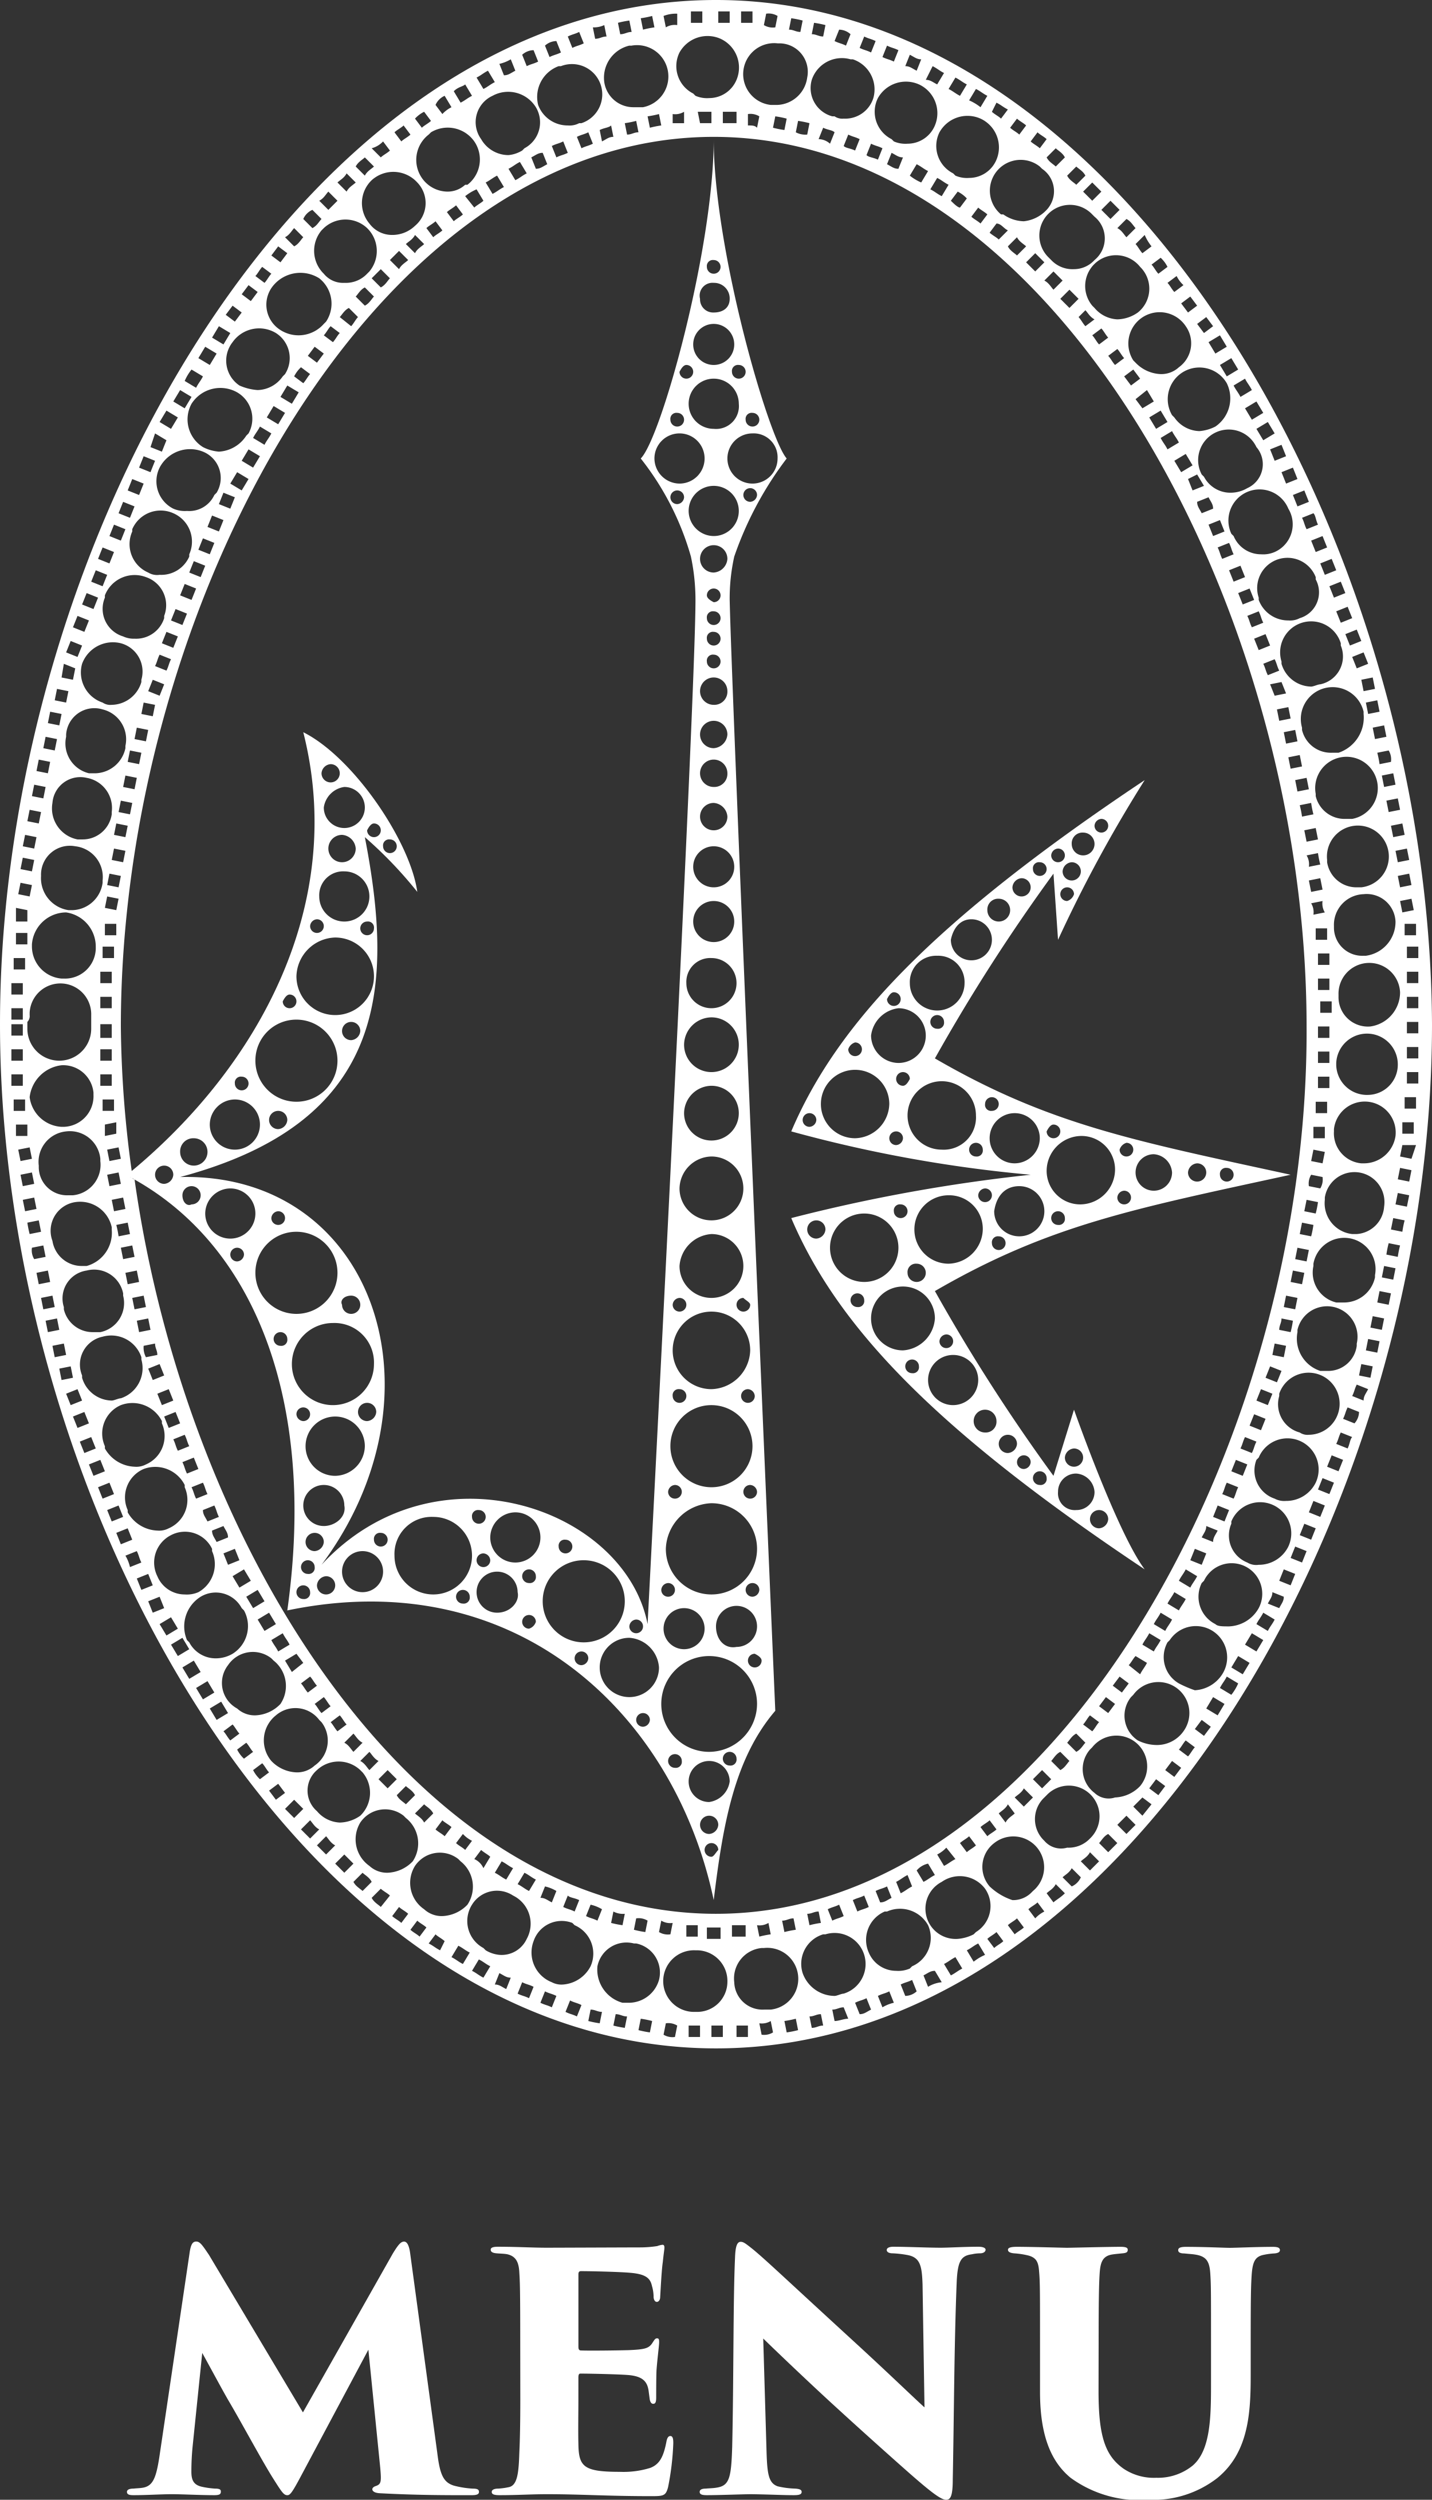
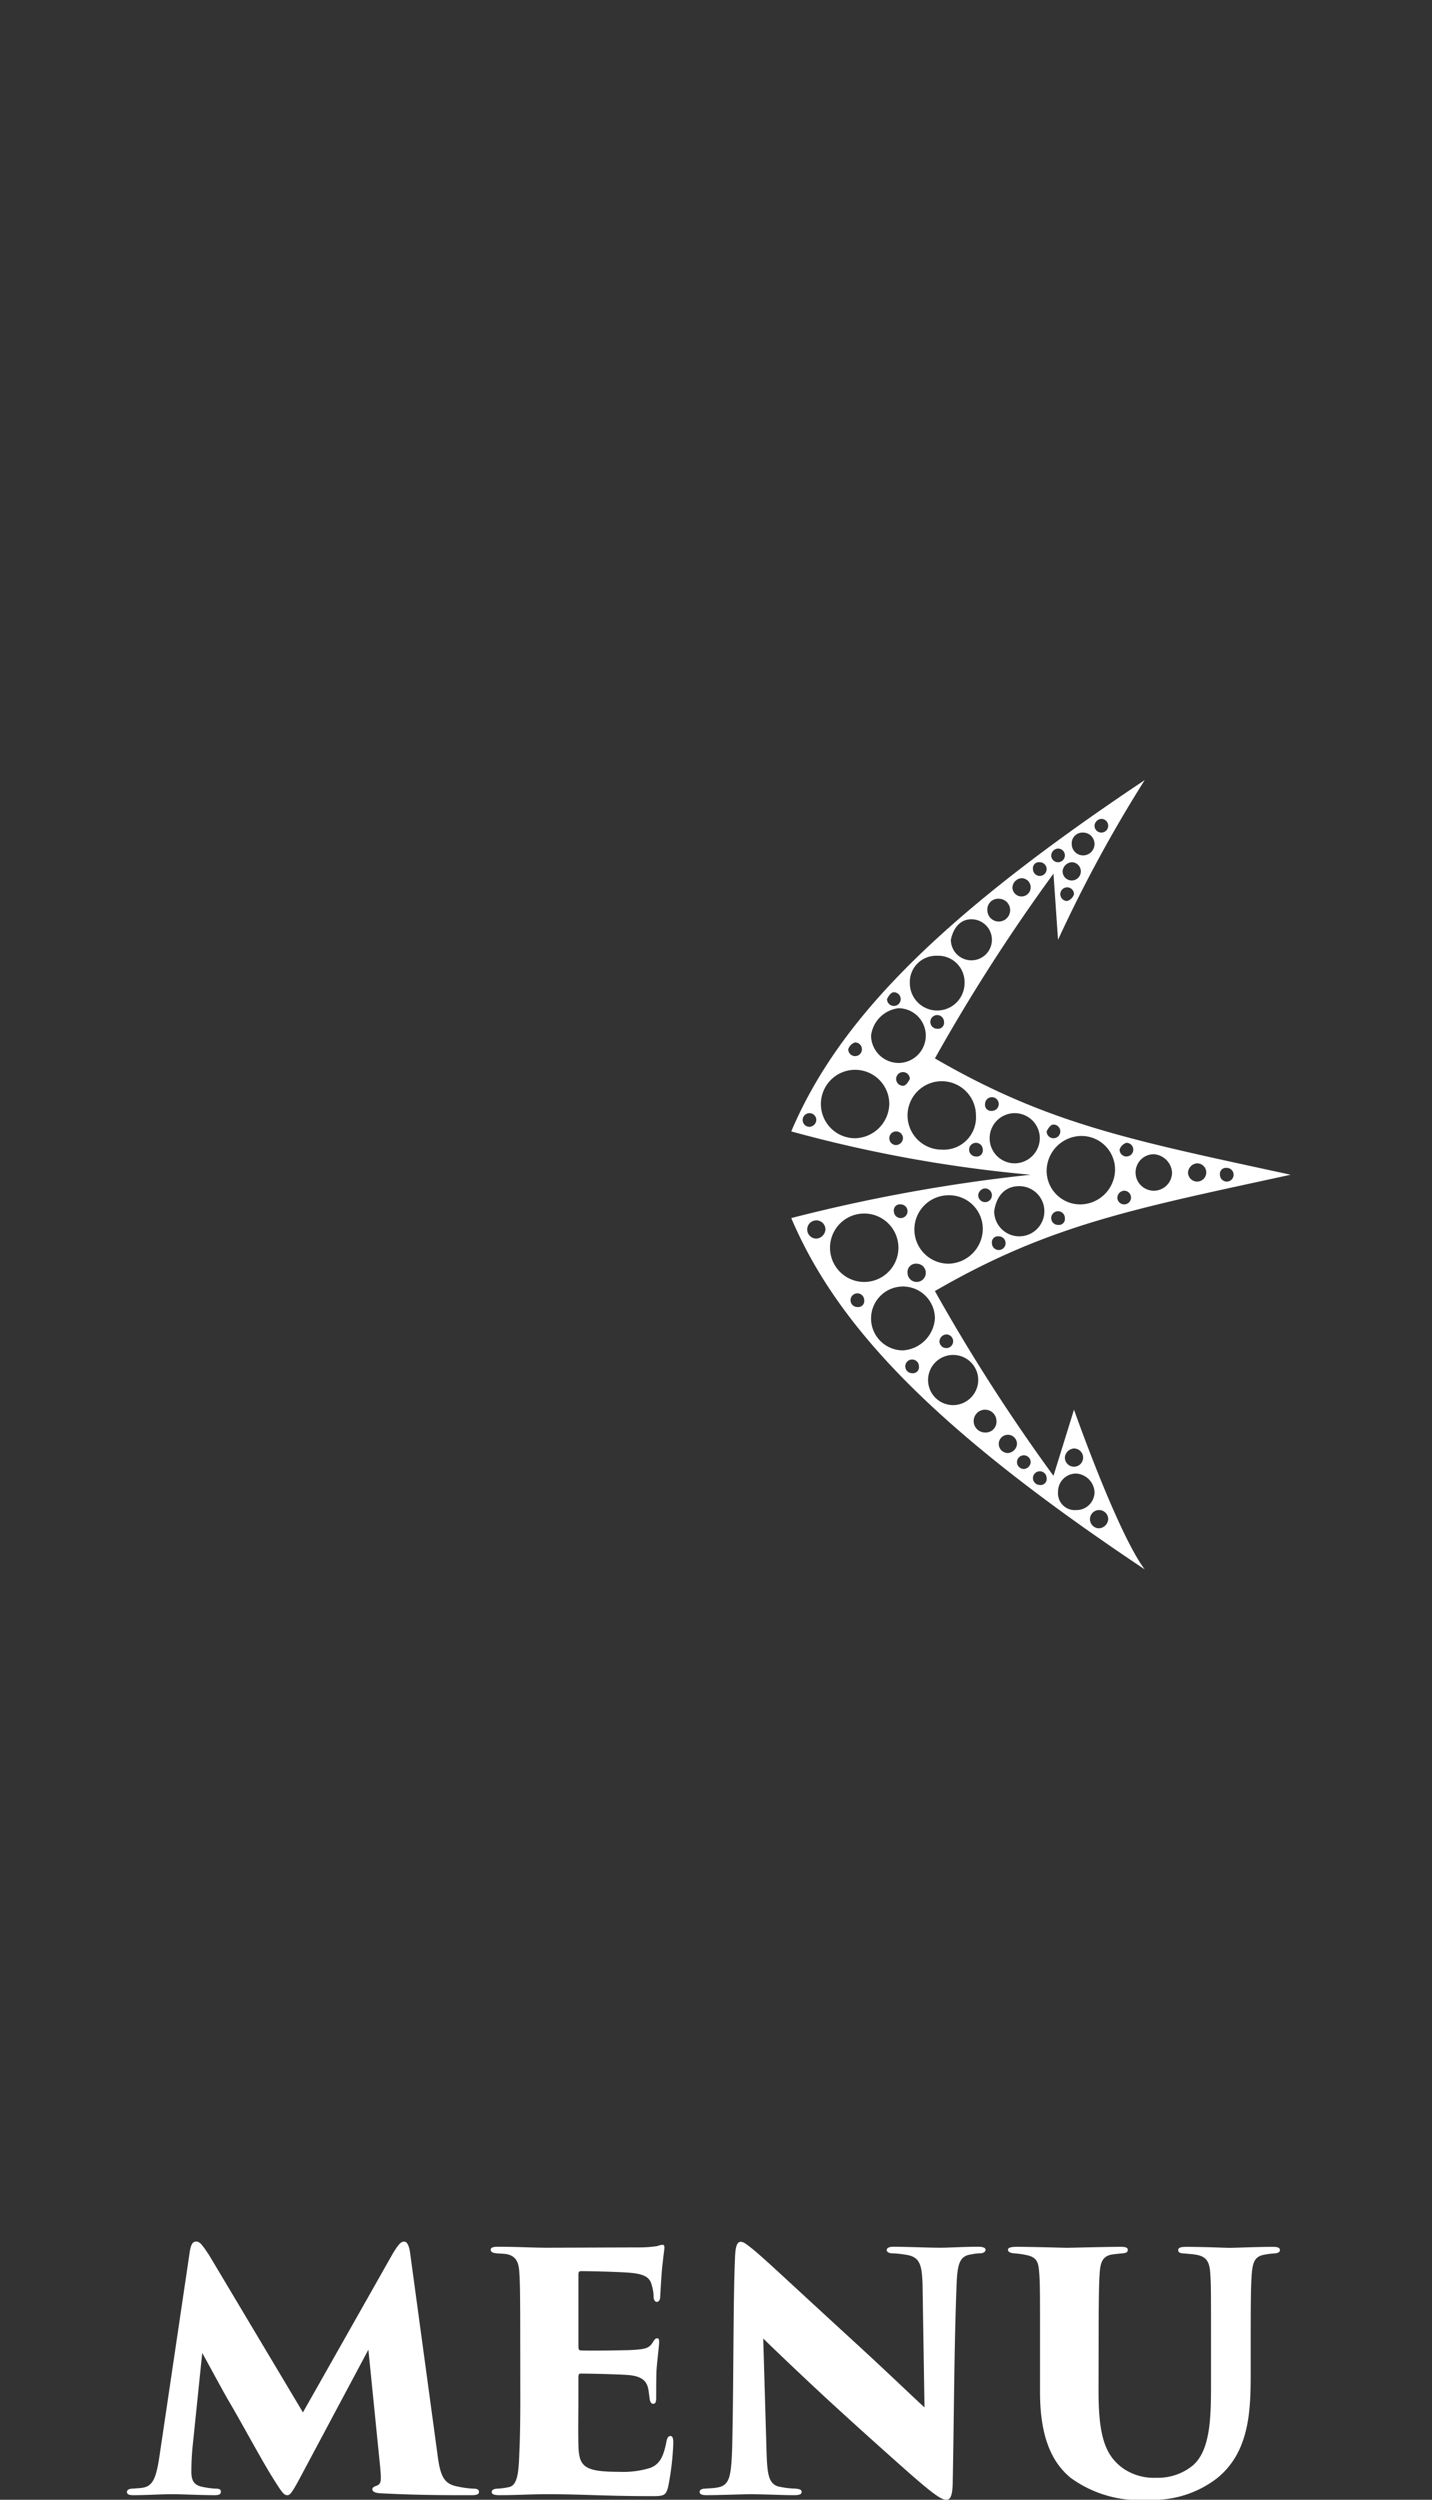
<svg xmlns="http://www.w3.org/2000/svg" id="MENU" width="62.8" height="109.589" viewBox="0 0 62.8 109.589">
  <rect x="0" y="0" width="62.8" height="109.589" fill="#333333" stroke="none" />
  <path id="パス_1766" data-name="パス 1766" d="M12.384-10.512c-.043-.36-.13-.562-.274-.562s-.259.144-.49.518L7.675-3.586l-4.118-6.9c-.3-.446-.4-.59-.562-.59s-.245.13-.3.562L1.382-1.656C1.238-.706,1.094-.374.677-.288.518-.259.36-.259.245-.245c-.2,0-.288.058-.288.144,0,.144.173.144.317.144C.806.043,1.483,0,1.93,0S3.154.043,3.787.043c.23,0,.288-.043.288-.158,0-.086-.043-.13-.259-.13a3.9,3.9,0,0,1-.533-.072c-.36-.072-.5-.245-.5-.662a11.043,11.043,0,0,1,.058-1.152l.418-4.061c.274.49.907,1.67,1.152,2.088.547.922,1.426,2.563,1.93,3.37.4.634.49.778.648.778.115,0,.2-.086.59-.821l2.966-5.558.518,5.155c.058.648.043.734-.187.821-.1.029-.158.086-.158.144s.058.158.331.173c1.642.086,2.808.086,4,.086.23,0,.346-.029.346-.144s-.086-.144-.274-.144a4.124,4.124,0,0,1-.821-.13c-.475-.144-.619-.5-.734-1.44Zm4.824,6.379c0,.893-.014,1.742-.043,2.318-.029.907-.086,1.454-.49,1.512a2.871,2.871,0,0,1-.432.058c-.216,0-.288.072-.288.144,0,.1.086.144.346.144C17.093.043,17.7,0,18.374,0c1.512,0,2.592.086,4.579.086.533,0,.634-.014.734-.389a11.8,11.8,0,0,0,.23-1.93c0-.173-.014-.317-.13-.317q-.13,0-.173.259c-.13.662-.3.979-.706,1.138a3.988,3.988,0,0,1-1.339.173c-1.6,0-1.8-.23-1.814-1.238-.014-.547,0-1.4,0-1.886V-5.1c0-.115.014-.187.086-.187.446,0,1.627.029,2.03.058.706.043.907.288.965.706.014.115.029.216.043.331s.058.23.158.23.13-.086.13-.274c0-.158,0-.864.014-1.2.043-.562.115-1.08.115-1.224,0-.086,0-.173-.086-.173s-.115.058-.2.187c-.158.259-.346.3-1.051.331-.518.014-1.685.029-2.088.014-.1,0-.115-.072-.115-.173V-9.634c0-.1.029-.144.115-.144.432,0,1.685.029,2.16.072.691.058.878.245.95.576a1.7,1.7,0,0,1,.072.5c.014.13.072.2.144.2s.144-.086.144-.2c.043-.749.072-1.253.115-1.541.043-.418.072-.562.072-.634s-.014-.13-.086-.13a1.054,1.054,0,0,0-.23.058,5.061,5.061,0,0,1-.778.058c-.23,0-3.758.014-4.061.014-.634,0-1.325-.043-2.146-.043-.23,0-.317.043-.317.13s.072.144.259.158c.144.014.346.014.475.043.36.086.49.331.518.749.029.461.043.749.043,3.1ZM26.5-2.074c-.043,1.339-.115,1.7-.677,1.786-.158.029-.346.029-.475.043-.2,0-.274.058-.274.144,0,.115.115.144.317.144C25.949.043,27.014,0,27.346,0,28.238.014,28.7.043,29.2.043c.23,0,.346-.029.346-.144,0-.086-.072-.13-.288-.144a3.775,3.775,0,0,1-.763-.1c-.4-.144-.461-.533-.49-1.57l-.144-4.91c1.051,1.022,2.491,2.376,3.3,3.11.864.792,2.131,1.93,3.11,2.794C35.208-.1,35.654.245,35.885.245c.187,0,.288-.158.288-.893.058-2.894.058-5.774.173-8.669.043-.893.187-1.138.662-1.2a1.733,1.733,0,0,1,.36-.043c.173,0,.245-.086.245-.158s-.1-.13-.317-.13c-.6,0-1.325.043-1.642.043-.576,0-1.512-.043-2.088-.043-.158,0-.288.043-.288.144,0,.072.072.144.259.144a4.742,4.742,0,0,1,.634.072c.576.1.648.475.677,1.282l.086,5.4c-.389-.346-1.382-1.31-2.851-2.664-3.3-3.024-4.046-3.744-4.651-4.248-.374-.3-.446-.346-.562-.346-.173,0-.23.259-.245.691C26.539-8.51,26.568-5.04,26.5-2.074Zm16.07-4.594c0-1.843.014-2.52.043-2.981s.1-.763.5-.85c.144-.029.346-.043.475-.058.187-.014.259-.043.259-.158,0-.086-.072-.13-.317-.13-.518,0-2.232.043-2.347.043s-1.584-.043-2.2-.043c-.274,0-.389.043-.389.13s.086.144.3.158a3.452,3.452,0,0,1,.619.1c.331.1.418.288.446.691C40-9.3,40-8.9,40-6.667v2.189c0,2.074.576,3.125,1.339,3.758A5.126,5.126,0,0,0,44.77.245a4.583,4.583,0,0,0,3-.95c1.4-1.138,1.469-2.909,1.469-4.55V-6.667c0-2.117.014-2.491.043-2.952.043-.59.158-.806.547-.878a2.918,2.918,0,0,1,.446-.058c.187-.014.245-.072.245-.144,0-.1-.086-.144-.3-.144-.706,0-1.642.043-1.9.043-.23,0-1.109-.043-1.93-.043-.259,0-.331.058-.331.144s.072.144.259.144c.288.029.374.029.533.058.475.086.59.331.619.878.029.461.029.835.029,2.952v1.728c0,1.483,0,3-.806,3.686A2.413,2.413,0,0,1,45.1-.72a2.385,2.385,0,0,1-1.44-.4c-.792-.562-1.094-1.4-1.094-3.384Z" transform="translate(5.61 109.344)" fill="#fff" />
-   <path id="パス_72" data-name="パス 72" d="M1129.4,139.3c-18,0-31.4,23.7-31.4,44.9s13.4,44.9,31.4,44.9,31.4-23.7,31.4-44.9C1160.7,163,1147.3,139.3,1129.4,139.3Zm30.8,44.2h-.5V183h.5Zm0-1.1h-.5v-.5h.5Zm0-1.1h-.5v-.5h.5Zm-.1-1h-.5v-.5h.5Zm-.1-1.1-.5.1-.1-.5.5-.1Zm-.1-1.1-.5.1-.1-.5.5-.1Zm-30.5,45.1c-13.1,0-23.2-15.9-25.5-32.2-.1,0-.1-.1-.2-.1l.1-.1a48.645,48.645,0,0,1-.5-6.5c0-18.4,11.1-39,26-39s26,20.6,26,39C1155.4,202.6,1144.2,223.2,1129.4,223.2Zm8.6-1.2c-.2.1-.3.2-.5.3l-.2-.5c.2-.1.3-.2.5-.3Zm-.9.5c-.2.1-.3.2-.5.2l-.2-.5c.2-.1.3-.1.5-.2Zm-1,.4c-.2.1-.3.1-.5.2l-.2-.5c.2-.1.3-.1.5-.2Zm-1.1.4c-.2.1-.3.1-.5.2l-.2-.5c.2-.1.3-.1.5-.2Zm-1,.3a4.332,4.332,0,0,0-.5.1l-.1-.5c.2,0,.3-.1.5-.1Zm-1.1.3a4.332,4.332,0,0,0-.5.1l-.1-.5c.2,0,.3-.1.5-.1Zm-1.1.2a4.332,4.332,0,0,0-.5.1l-.1-.5a.749.749,0,0,0,.5-.1Zm-2.2.2h-.6v-.5h.6Zm-1-.6v.5h-.5v-.5Zm-1.1-.1-.1.5a.749.749,0,0,1-.5-.1l.1-.5A.749.749,0,0,0,1127.5,223.6Zm-1.1-.1-.1.5a4.332,4.332,0,0,1-.5-.1l.1-.5A.749.749,0,0,1,1126.4,223.5Zm-1-.3-.1.5a4.332,4.332,0,0,1-.5-.1l.1-.5A.9.9,0,0,0,1125.4,223.2Zm-1-.2-.2.5c-.2-.1-.3-.1-.5-.2l.2-.5A1.69,1.69,0,0,1,1124.4,223Zm-1-.4-.2.5c-.2-.1-.3-.1-.5-.2l.2-.5C1123,222.5,1123.2,222.5,1123.4,222.6Zm-1-.4-.2.5c-.2-.1-.3-.2-.5-.2l.2-.5A1.691,1.691,0,0,1,1122.4,222.2Zm-1.9.2h0a1.375,1.375,0,0,1,.6,1.9,1.213,1.213,0,0,1-1.2.7,1.421,1.421,0,0,1-.6-.2l-.1-.1a1.342,1.342,0,0,1-.5-1.9A1.283,1.283,0,0,1,1120.5,222.4Zm-1.7-1.6.3-.4c.1.1.3.2.4.3l-.3.5A.781.781,0,0,0,1118.8,220.8Zm.9.6.3-.5c.2.1.3.2.5.3l-.3.5C1120,221.6,1119.9,221.5,1119.7,221.4Zm1.5.8c-.2-.1-.3-.2-.5-.3l.3-.5c.2.1.3.2.5.3Zm-2.5-2.2-.3.4c-.1-.1-.3-.2-.4-.3l.3-.4A1.383,1.383,0,0,0,1118.7,220Zm-.9-.6-.3.4c-.1-.1-.3-.2-.4-.3l.3-.4C1117.5,219.2,1117.7,219.3,1117.8,219.4Zm-18.5-35.6v-.1a1.351,1.351,0,0,1,2.7.1v.6a1.4,1.4,0,0,1-2.8,0v-.3A.367.367,0,0,0,1099.3,183.8Zm16.9-34.6h0a1.433,1.433,0,0,1-1,.4,1.231,1.231,0,0,1-1-.5,1.39,1.39,0,0,1,.1-1.9,1.418,1.418,0,0,1,2,.1A1.3,1.3,0,0,1,1116.2,149.2Zm.4.8c-.1.1-.3.2-.4.4l-.4-.4c.1-.1.3-.2.4-.4Zm-2.4,66.9c-.1-.1-.2-.3-.4-.4l.4-.4c.1.1.2.3.4.4Zm.8,0,.4.4-.4.4-.4-.4Zm-1.5-.8c-.1-.1-.2-.3-.4-.4l.4-.4c.1.1.2.3.4.4Zm-.7-.9c-.1-.1-.2-.3-.3-.4l.4-.3c.1.1.2.3.3.4Zm-.7-.8c-.1-.1-.2-.3-.3-.4l.4-.3c.1.1.2.3.3.4Zm-.6-.9c-.1-.1-.2-.3-.3-.4l.4-.3c.1.1.2.3.3.4Zm-.7-.9-.3-.5.5-.3.3.4Zm-.6-.9c-.1-.2-.2-.3-.3-.5l.5-.3c.1.2.2.3.3.5Zm-.6-.9-.3-.5.5-.3.3.5Zm-.5-1-.3-.5.5-.3.3.5Zm-.6-.9-.3-.5.5-.3.3.5Zm-.5-1-.2-.5.5-.2.2.5Zm-.5-1c-.1-.2-.2-.3-.2-.5l.5-.2c.1.2.2.3.2.5Zm-.4-.9c-.1-.2-.2-.3-.2-.5l.5-.2c.1.2.1.3.2.5Zm-.5-1c-.1-.2-.1-.3-.2-.5l.5-.2c.1.2.1.3.2.5Zm-.4-1.1c-.1-.2-.1-.3-.2-.5l.5-.2.2.5Zm-.4-1c-.1-.2-.1-.3-.2-.5l.5-.2c.1.2.1.3.2.5Zm-.4-1-.2-.5.5-.2.2.5Zm-.3-1-.2-.5.5-.2.2.5Zm-.4-1.1-.2-.5.5-.2.2.5Zm-.3-1a.9.9,0,0,1-.1-.5l.5-.1c0,.2.1.3.1.5Zm-.3-1.1-.1-.5.5-.1.1.5Zm-.2-1-.1-.5.5-.1.1.5Zm-.3-1.1-.1-.5.5-.1.1.5Zm-.2-1.1-.1-.5.5-.1.1.5Zm-.2-1a4.332,4.332,0,0,0-.1-.5l.5-.1.1.5Zm-.2-1.1-.1-.5.5-.1.1.5Zm-.2-1.1-.1-.5.5-.1.1.5Zm.4-12.6-.1.5-.5-.1.1-.5Zm-.5-.6.1-.5.5.1-.1.5Zm.4,1.7v.5h-.5v-.5Zm-.1,1v.5h-.5v-.5Zm-.1,1.1v.5h-.5v-.5Zm0,1.1v.5h-.5V183Zm0,1.1v.7h-.5v-.6h.5Zm0,1.2v.5h-.5v-.5Zm0,1.1v.5h-.5v-.5Zm.1,1.1v.5h-.5v-.5Zm.1,1v.5l-.5.1v-.5Zm.1,1.1.1.5-.5.1-.1-.5Zm-.3-12.6.1-.5.5.1-.1.5Zm.1-1.1.1-.5.5.1-.1.5Zm.2-1,.1-.5.5.1-.1.5Zm.2-1.1.1-.5.5.1-.1.5Zm.2-1.1.1-.5.5.1-.1.5Zm.3-1,.1-.5.5.1-.1.5Zm.3-1.1.1-.5.5.1-.1.5Zm.3-1,.2-.5.5.2-.2.5Zm.3-1.1c.1-.2.1-.3.2-.5l.5.2c-.1.2-.1.3-.2.5Zm.3-1,.2-.5.5.2-.2.5Zm.4-1,.2-.5.5.2-.2.5Zm.4-1.1.2-.5.5.2-.2.5Zm.4-1,.2-.5.5.2-.2.5Zm.4-1,.2-.5.5.2-.2.5Zm.4-1,.2-.5.5.2-.2.5Zm.5-1,.2-.5.5.2-.2.5Zm.5-.9.3-.5.5.3-.3.5Zm.5-1,.3-.5.5.3-.3.5Zm.5-1c.1-.2.2-.3.3-.5l.5.3c-.1.2-.2.3-.3.5Zm.6-.9.3-.5.5.3-.3.5Zm.6-.9.3-.5.5.3-.3.5Zm.6-.9a1.378,1.378,0,0,1,.3-.4l.4.3c-.1.1-.2.3-.3.4Zm.6-.9.3-.4.4.3-.3.4Zm.7-.9c.1-.1.2-.3.3-.4l.4.3c-.1.1-.2.3-.3.4Zm.7-.8c.1-.1.2-.3.4-.4l.4.4c-.1.1-.2.3-.3.4Zm.7-.9c.1-.1.2-.3.4-.4l.4.4c-.1.1-.2.3-.4.4Zm.7-.8.4-.4.4.4c-.1.1-.2.3-.4.4Zm.8-.8.4-.4.4.4c-.1.1-.3.2-.4.4Zm-1-1.4a1.4,1.4,0,0,1,.1,1.9l-.1.1a1.284,1.284,0,0,1-1,.4,1.086,1.086,0,0,1-.9-.4,1.4,1.4,0,0,1-.1-1.9l.1-.1A1.389,1.389,0,0,1,1114.1,149.3Zm-2.1,2.2a1.417,1.417,0,0,1,.3,1.9l-.1.1a1.477,1.477,0,0,1-2,.2,1.309,1.309,0,0,1-.2-1.9A1.546,1.546,0,0,1,1112,151.5Zm-1.9,2.4a1.3,1.3,0,0,1,.4,1.8l-.1.1a1.382,1.382,0,0,1-1.1.6,2.354,2.354,0,0,1-.8-.2,1.313,1.313,0,0,1-.3-1.9A1.424,1.424,0,0,1,1110.1,153.9Zm-1.7,2.6a1.334,1.334,0,0,1,.5,1.8l-.1.1a1.525,1.525,0,0,1-1.2.7,1.854,1.854,0,0,1-.7-.2,1.429,1.429,0,0,1-.5-1.9A1.5,1.5,0,0,1,1108.4,156.5Zm-1.5,2.6a1.245,1.245,0,0,1,.6,1.8l-.1.1a1.213,1.213,0,0,1-1.2.7,1.268,1.268,0,0,1-.6-.1,1.345,1.345,0,0,1-.6-1.8A1.506,1.506,0,0,1,1106.9,159.1Zm-1.3,2.7a1.356,1.356,0,0,1,.7,1.8v.1a1.34,1.34,0,0,1-1.3.8.749.749,0,0,1-.5-.1,1.356,1.356,0,0,1-.7-1.8v-.1A1.356,1.356,0,0,1,1105.6,161.8Zm-1.2,2.8a1.3,1.3,0,0,1,.8,1.7v.1a1.291,1.291,0,0,1-1.3.9,1.087,1.087,0,0,1-.5-.1,1.262,1.262,0,0,1-.8-1.7v-.1A1.4,1.4,0,0,1,1104.4,164.6Zm-1.1,2.9a1.284,1.284,0,0,1,.9,1.6v.1a1.381,1.381,0,0,1-1.3,1,.6.6,0,0,1-.4-.1,1.391,1.391,0,0,1-.9-1.7A1.439,1.439,0,0,1,1103.3,167.5Zm-.8,2.9a1.347,1.347,0,0,1,1,1.6v.1a1.384,1.384,0,0,1-1.3,1.1h-.3a1.347,1.347,0,0,1-1-1.6v-.1A1.241,1.241,0,0,1,1102.5,170.4Zm-.7,3a1.341,1.341,0,0,1,1.1,1.5v.1a1.287,1.287,0,0,1-1.3,1.1h-.2a1.386,1.386,0,0,1-1.1-1.6A1.226,1.226,0,0,1,1101.8,173.4Zm-.5,3a1.357,1.357,0,0,1,1.2,1.5v.1a1.38,1.38,0,0,1-1.3,1.2h-.2a1.418,1.418,0,0,1-1.2-1.5A1.266,1.266,0,0,1,1101.3,176.4Zm-.4,2.9a1.515,1.515,0,0,1,1.3,1.5v.1a1.347,1.347,0,0,1-1.4,1.3h-.1a1.415,1.415,0,0,1-1.3-1.4v-.1A1.511,1.511,0,0,1,1100.9,179.3Zm-.2,6.7a1.333,1.333,0,0,1,1.4,1.2v.1a1.344,1.344,0,0,1-1.3,1.4h-.1a1.493,1.493,0,0,1-1.4-1.3A1.593,1.593,0,0,1,1100.7,186Zm.2,2.9a1.342,1.342,0,0,1,1.5,1.2v.1a1.342,1.342,0,0,1-1.2,1.5h-.2a1.24,1.24,0,0,1-1.3-1.2v-.1A1.342,1.342,0,0,1,1100.9,188.9Zm.4,3.1a1.417,1.417,0,0,1,1.6,1.1v.1a1.51,1.51,0,0,1-1.1,1.6h-.2a1.3,1.3,0,0,1-1.3-1.1A1.27,1.27,0,0,1,1101.3,192Zm.5,3a1.3,1.3,0,0,1,1.6,1v.1a1.3,1.3,0,0,1-1,1.6h-.3a1.3,1.3,0,0,1-1.3-1v-.1A1.236,1.236,0,0,1,1101.8,195Zm.7,2.9a1.391,1.391,0,0,1,1.7.9v.1a1.391,1.391,0,0,1-.9,1.7c-.1,0-.3.1-.4.1a1.381,1.381,0,0,1-1.3-1v-.1A1.248,1.248,0,0,1,1102.5,197.9Zm.8,3a1.448,1.448,0,0,1,1.8.7v.1a1.356,1.356,0,0,1-.7,1.8.9.9,0,0,1-.5.1,1.561,1.561,0,0,1-1.3-.8v-.1A1.356,1.356,0,0,1,1103.3,200.9Zm1,2.8a1.448,1.448,0,0,1,1.8.7v.1a1.356,1.356,0,0,1-.7,1.8.9.9,0,0,1-.5.1,1.561,1.561,0,0,1-1.3-.8v-.1A1.356,1.356,0,0,1,1104.3,203.7Zm1.2,2.9a1.317,1.317,0,0,1,1.8.6v.1a1.407,1.407,0,0,1-.6,1.8,1.268,1.268,0,0,1-.6.1,1.3,1.3,0,0,1-1.2-.8A1.345,1.345,0,0,1,1105.5,206.6Zm1.3,2.7a1.286,1.286,0,0,1,1.8.5l.1.1a1.429,1.429,0,0,1-.5,1.9,1.445,1.445,0,0,1-.7.2,1.306,1.306,0,0,1-1.2-.7l-.1-.1A1.534,1.534,0,0,1,1106.8,209.3Zm1.2,3a1.313,1.313,0,0,1,1.9-.3l.1.1a1.417,1.417,0,0,1,.3,1.9,1.606,1.606,0,0,1-1.1.5,1.136,1.136,0,0,1-.8-.3A1.273,1.273,0,0,1,1108,212.3Zm2.1,2.2a1.309,1.309,0,0,1,1.9.2l.1.1a1.325,1.325,0,0,1-.3,1.9,1.135,1.135,0,0,1-.8.3,1.606,1.606,0,0,1-1.1-.5A1.4,1.4,0,0,1,1110.1,214.5Zm1.8,2.4a1.389,1.389,0,0,1,1.9,0l.1.1a1.39,1.39,0,0,1-.1,1.9,1.613,1.613,0,0,1-.9.3,1.389,1.389,0,0,1-1-.5A1.187,1.187,0,0,1,1111.9,216.9Zm1.9,2.3a1.313,1.313,0,0,1,1.9-.3l.1.1a1.417,1.417,0,0,1,.3,1.9,1.606,1.606,0,0,1-1.1.5,1.136,1.136,0,0,1-.8-.3A1.423,1.423,0,0,1,1113.8,219.2Zm1.6-1.2.4-.4c.1.1.3.2.4.4l-.4.4C1115.7,218.3,1115.5,218.2,1115.4,218Zm.8.8.4-.4c.1.1.3.2.4.4l-.4.4C1116.5,219,1116.3,218.9,1116.2,218.8Zm.5-69.5c.1-.1.3-.2.4-.3l.3.4c-.1.1-.3.2-.4.3Zm.9-.7c.1-.1.3-.2.4-.3l.3.4c-.1.1-.3.2-.4.3Zm.8-.7a2.186,2.186,0,0,1,.5-.3l.3.5c-.1.1-.3.2-.4.3Zm.9-.6c.2-.1.3-.2.5-.3l.3.5c-.2.1-.3.2-.5.3Zm1-.6c.2-.1.3-.2.5-.3l.3.5c-.2.1-.3.2-.5.3Zm1-.5c.2-.1.3-.2.5-.2l.2.5c-.2.1-.3.2-.5.2Zm.9-.5c.2-.1.3-.1.5-.2l.2.5c-.2.1-.3.1-.5.2Zm1.1-.4c.2-.1.3-.1.5-.2l.2.5c-.2.1-.3.1-.5.2Zm1-.3c.2-.1.4-.1.5-.2l.1.5c-.2,0-.3.1-.5.2Zm1.1-.3a4.332,4.332,0,0,0,.5-.1l.1.5c-.2,0-.3.1-.5.1Zm1-.3a4.332,4.332,0,0,0,.5-.1l.1.5a4.332,4.332,0,0,0-.5.1Zm1.1-.1a.749.749,0,0,0,.5-.1v.5h-.5Zm1.1-.1h.6v.5h-.5Zm1.1.5v-.5h.6v.5Zm1.1.1v-.5a.749.749,0,0,1,.5.1l-.1.5C1131.1,144.8,1131,144.8,1130.8,144.8Zm1.1.1.1-.5a4.332,4.332,0,0,1,.5.1l-.1.5A4.326,4.326,0,0,1,1131.9,144.9Zm1,.2.1-.5a4.332,4.332,0,0,1,.5.1l-.1.5A.9.9,0,0,1,1132.9,145.1Zm1,.3.2-.5c.2.1.4.1.5.2l-.2.5A.764.764,0,0,0,1133.9,145.4Zm1.1.3.2-.5c.2.1.3.1.5.2l-.2.5C1135.3,145.8,1135.1,145.8,1135,145.7Zm1,.4.2-.5c.2.1.3.1.5.2l-.2.5C1136.3,146.2,1136.1,146.2,1136,146.1Zm.9.4.2-.5c.2.1.3.2.5.2l-.2.5C1137.2,146.7,1137.1,146.6,1136.9,146.5Zm1,.5.3-.5c.2.1.3.2.5.3l-.3.5A2.184,2.184,0,0,1,1137.9,147Zm.9.6.3-.5c.2.1.3.2.5.3l-.3.5C1139.1,147.8,1139,147.7,1138.8,147.6Zm.9.5.3-.4a1.381,1.381,0,0,1,.4.3l-.3.4C1140,148.4,1139.8,148.2,1139.7,148.1Zm.9.7.3-.4c.1.1.3.2.4.3l-.3.4C1140.9,149,1140.7,148.9,1140.6,148.8Zm17.1,29.4h-.2a1.3,1.3,0,0,1-1.3-1.1V177a1.358,1.358,0,1,1,1.5,1.2Zm1.5,1.5a1.5,1.5,0,0,1-1.3,1.5h-.1a1.24,1.24,0,0,1-1.3-1.2v-.1a1.344,1.344,0,0,1,1.3-1.4A1.265,1.265,0,0,1,1159.2,179.7Zm-15.1,36.8c.1-.1.2-.3.4-.4l.4.4c-.1.1-.2.3-.4.4Zm0,.8-.4.4-.4-.4.4-.4Zm.7-1.6c.1-.1.2-.3.4-.4l.4.4c-.1.1-.2.3-.4.4Zm.7-.8c.1-.1.2-.3.3-.4l.4.3c-.1.1-.2.3-.3.4Zm.7-.8.3-.4.4.3-.3.4Zm.6-.9.3-.4.4.3-.3.4Zm.7-.9c.1-.1.2-.3.3-.4l.5.3c-.1.2-.2.3-.3.5Zm.6-.9c.1-.2.2-.3.3-.5l.5.3c-.1.2-.2.3-.3.5Zm.5-.9c.1-.2.2-.3.3-.5l.5.3c-.1.2-.2.3-.3.5Zm.6-.9c.1-.2.2-.3.3-.5l.5.3c-.1.2-.2.3-.3.5Zm.5-1c.1-.2.2-.3.3-.5l.5.3c-.1.2-.2.3-.3.5Zm.5-.9.2-.5.5.2-.2.5Zm.5-1c.1-.2.2-.3.2-.5l.5.2c-.1.2-.2.3-.2.5Zm.5-.9.2-.5.5.2-.2.5Zm.4-1c.1-.2.1-.3.2-.5l.5.2c-.1.2-.1.3-.2.5Zm.4-1,.2-.5.5.2-.2.5Zm.4-1c.1-.2.1-.3.2-.5l.5.2c-.1.2-.1.3-.2.5Zm.4-1,.2-.5.5.2-.2.5Zm.3-1.1.2-.5.5.2-.2.5Zm.4-1,.2-.5.5.2-.2.5Zm.3-1,.1-.5.5.1-.1.5Zm.3-1.1c0-.2.1-.3.1-.5l.5.1a4.332,4.332,0,0,1-.1.5Zm.2-1,.1-.5.5.1-.1.5Zm.3-1.1.1-.5.5.1-.1.5Zm.2-1,.1-.5.5.1-.1.5Zm.2-1.1.1-.5.5.1a4.332,4.332,0,0,1-.1.5Zm.2-1,.1-.5.5.1a4.332,4.332,0,0,1-.1.5Zm.2-1.1a.75.75,0,0,1,.1-.5l.5.1a.75.75,0,0,1-.1.5Zm-11.2-40.1.4.4-.4.4c-.1-.1-.2-.3-.4-.4Zm-.8,0-.4-.4.4-.4.4.4Zm1.5.8.4.4-.4.4-.4-.4Zm.7.9c.1.1.2.3.4.4l-.4.3c-.1-.1-.2-.3-.3-.4Zm.7.8c.1.1.2.3.3.4l-.4.3c-.1-.1-.2-.3-.3-.4Zm.7.9c.1.1.2.3.3.4l-.4.3c-.1-.1-.2-.3-.3-.4Zm.7.9.3.4-.4.3-.3-.4Zm.6.9.3.5-.5.3-.3-.4Zm.6.9.3.5-.5.3-.3-.5Zm.5.9c.1.2.2.3.3.5l-.5.3c-.1-.2-.2-.3-.3-.5Zm.6,1,.3.5-.5.3-.3-.5Zm.5.9.3.5-.5.2-.2-.5Zm.5,1c.1.2.2.3.2.5l-.5.2c-.1-.2-.2-.3-.2-.5Zm.5,1,.2.5-.5.2-.2-.5Zm.4,1c.1.2.1.3.2.5l-.5.2c-.1-.2-.1-.3-.2-.5Zm.5,1,.2.5-.5.2-.2-.5Zm.4,1,.2.5-.5.2-.2-.5Zm.4,1c.1.2.1.3.2.5l-.5.2c-.1-.2-.1-.3-.2-.5Zm.3,1,.2.5-.5.2-.2-.5Zm.4,1.1c.1.2.1.3.2.5l-.5.2c-.1-.2-.1-.3-.2-.5Zm.3,1,.2.5-.5.1-.2-.5Zm.3,1.1.1.5-.5.1-.1-.5Zm.3,1,.1.5-.5.1-.1-.5Zm.2,1.1.1.5-.5.1-.1-.5Zm.3,1,.1.5-.5.1-.1-.5Zm.2,1.1a4.332,4.332,0,0,0,.1.5l-.5.1a4.332,4.332,0,0,0-.1-.5Zm.2,1.1.1.5-.5.1-.1-.5Zm.1,1.1a4.332,4.332,0,0,0,.1.5l-.5.1a.75.75,0,0,0-.1-.5Zm0,6v-.5h.5v.5Zm.6.5v.5h-.5v-.5Zm-.6-1.6v-.5h.5v.5Zm-.1-1.1V180h.5v.5Zm-.1-1.1a.75.75,0,0,0-.1-.5l.5-.1a.75.75,0,0,0,.1.5Zm-.1-1-.1-.5.5-.1.1.5Zm0,11.8.1-.5.5.1-.1.5Zm.1-1v-.5h.5v.5Zm.1-1.1v-.5h.5v.5Zm.1-1.1v-.5h.5v.5Zm0-1.1v-.5h.5v.5Zm0-1.1v-.5h.5v.5Zm1.5-9.6h-.3a1.3,1.3,0,0,1-1.3-1v-.1a1.373,1.373,0,1,1,1.6,1.1Zm-.6-2.9h-.3a1.3,1.3,0,0,1-1.3-1v-.1a1.395,1.395,0,1,1,2.7-.7v.1A1.625,1.625,0,0,1,1156.7,172.3Zm-.8-3c-.1,0-.3.1-.4.1a1.381,1.381,0,0,1-1.3-1v-.1a1.36,1.36,0,0,1,2.6-.8v.1A1.248,1.248,0,0,1,1155.9,169.3Zm-.9-2.9a.9.9,0,0,1-.5.1,1.377,1.377,0,0,1-1.3-.9v-.1a1.329,1.329,0,0,1,2.5-.9v.1A1.182,1.182,0,0,1,1155,166.4Zm-1.1-2.9a1.268,1.268,0,0,1-.6.1,1.3,1.3,0,0,1-1.2-.8l-.1-.1a1.366,1.366,0,1,1,2.5-1.1A1.326,1.326,0,0,1,1153.9,163.5Zm-1.2-2.8a1.445,1.445,0,0,1-.7.2,1.306,1.306,0,0,1-1.2-.7l-.1-.1a1.342,1.342,0,1,1,2.4-1.2A1.148,1.148,0,0,1,1152.7,160.7Zm-1.4-2.7a1.854,1.854,0,0,1-.7.2,1.382,1.382,0,0,1-1.1-.6l-.1-.1a1.389,1.389,0,0,1,2.4-1.4A1.5,1.5,0,0,1,1151.3,158Zm-1.6-2.6a1.135,1.135,0,0,1-.8.3,1.606,1.606,0,0,1-1.1-.5l-.1-.1a1.373,1.373,0,0,1,2.3-1.5A1.294,1.294,0,0,1,1149.7,155.4Zm-1.8-2.4a1.613,1.613,0,0,1-.9.3,1.389,1.389,0,0,1-1-.5l-.1-.1a1.351,1.351,0,1,1,2.1-1.7A1.336,1.336,0,0,1,1147.9,153Zm-1.9-2.3a1.222,1.222,0,0,1-.9.4,1.284,1.284,0,0,1-1-.4l-.1-.1a1.344,1.344,0,1,1,1.9-1.9l.1.1A1.227,1.227,0,0,1,1146,150.7Zm-2.1-2.2a1.591,1.591,0,0,1-1,.5,1.613,1.613,0,0,1-.9-.3h-.1a1.351,1.351,0,0,1,1.7-2.1l.1.1A1.189,1.189,0,0,1,1143.9,148.5Zm-.9,1.6-.4.4c-.1-.1-.3-.2-.4-.4l.4-.4C1142.7,149.9,1142.9,150,1143,150.1Zm-.8-.7-.4.4c-.1-.1-.3-.2-.4-.3l.3-.4C1141.9,149.1,1142,149.3,1142.2,149.4Zm1.1,68.7-.4.4-.4-.4c.1-.1.3-.2.4-.4Zm-.8.7c-.1.1-.3.2-.4.4l-.3-.4c.1-.1.3-.2.4-.4Zm-.8.7c-.1.1-.3.2-.4.3l-.3-.4c.1-.1.3-.2.4-.3Zm-.9.7c-.1.1-.3.2-.4.3l-.3-.4c.1-.1.3-.2.4-.3Zm-.9.6c-.2.1-.3.2-.5.3l-.3-.5a1.381,1.381,0,0,0,.4-.3Zm-1.2.2.3.5c-.2.1-.3.2-.5.3l-.3-.5A.914.914,0,0,1,1138.7,221Zm.6.8h0a1.384,1.384,0,0,1,1.9.3,1.334,1.334,0,0,1-.4,1.9l-.1.1a1.854,1.854,0,0,1-.7.2,1.326,1.326,0,0,1-.7-2.5Zm2.1.2a1.309,1.309,0,0,1,.2-1.9h0a1.351,1.351,0,0,1,1.7,2.1l-.1.1a1.135,1.135,0,0,1-.8.3A2.663,2.663,0,0,1,1141.4,222Zm2.4-2a1.3,1.3,0,0,1,0-1.9l.1-.1a1.344,1.344,0,1,1,1.9,1.9,1.284,1.284,0,0,1-1,.4A.959.959,0,0,1,1143.8,220Zm2.2-2.1a1.309,1.309,0,0,1-.2-1.9l.1-.1a1.351,1.351,0,1,1,2.1,1.7,1.606,1.606,0,0,1-1.1.5A.9.9,0,0,1,1146,217.9Zm1.9-2.3a1.3,1.3,0,0,1-.3-1.9l.1-.1a1.36,1.36,0,0,1,2.2,1.6,1.425,1.425,0,0,1-1.2.6A1.884,1.884,0,0,1,1147.9,215.6Zm1.8-2.5a1.334,1.334,0,0,1-.5-1.8l.1-.1a1.373,1.373,0,0,1,2.3,1.5,1.525,1.525,0,0,1-1.2.7A4.878,4.878,0,0,1,1149.7,213.1Zm1.6-2.6a1.345,1.345,0,0,1-.6-1.8l.1-.1a1.342,1.342,0,1,1,2.4,1.2,1.561,1.561,0,0,1-1.3.8C1151.6,210.6,1151.4,210.6,1151.3,210.5Zm1.9-2.6a.749.749,0,0,1-.5-.1,1.278,1.278,0,0,1-.7-1.7V206a1.366,1.366,0,1,1,2.5,1.1A1.441,1.441,0,0,1,1153.2,207.9Zm1.2-2.8a.9.9,0,0,1-.5-.1,1.3,1.3,0,0,1-.8-1.7l.1-.1a1.366,1.366,0,1,1,2.5,1.1A1.441,1.441,0,0,1,1154.4,205.1Zm1-2.9a.6.6,0,0,1-.4-.1,1.284,1.284,0,0,1-.9-1.6v-.1a1.361,1.361,0,1,1,1.3,1.8Zm.9-2.8h-.4a1.489,1.489,0,0,1-1-1.7v-.1a1.334,1.334,0,1,1,2.6.6v.1A1.265,1.265,0,0,1,1156.3,199.4Zm.6-3h-.3a1.347,1.347,0,0,1-1-1.6v-.1a1.373,1.373,0,1,1,2.7.5v.1A1.39,1.39,0,0,1,1156.9,196.4Zm.6-3h-.2a1.357,1.357,0,0,1-1.2-1.5v-.1a1.315,1.315,0,1,1,2.6.4A1.291,1.291,0,0,1,1157.5,193.4Zm.3-3.1h-.1a1.322,1.322,0,0,1-1.2-1.4v-.1a1.358,1.358,0,1,1,2.7.3A1.4,1.4,0,0,1,1157.8,190.3Zm.2-3h0a1.347,1.347,0,0,1-1.4-1.3v-.1a1.351,1.351,0,0,1,2.7.1A1.324,1.324,0,0,1,1158,187.3Zm.1-3h0a1.288,1.288,0,0,1-1.4-1.3v-.1a1.351,1.351,0,0,1,2.7-.1A1.514,1.514,0,0,1,1158.1,184.3Zm1.7-7.3-.5.1-.1-.5.5-.1Zm-.2-1.1-.5.1-.1-.5.5-.1Zm-.2-1.1-.5.1-.1-.5.5-.1Zm-.2-1.1-.5.1-.1-.5.5-.1Zm-.2-1-.5.1a4.332,4.332,0,0,0-.1-.5l.5-.1A.75.75,0,0,1,1159,172.7Zm-.2-1.1-.5.1-.1-.5.5-.1Zm-.3-1.1-.5.1-.1-.5.5-.1Zm-.2-1-.5.1-.1-.5.5-.1Zm-.3-1.1-.5.2-.2-.5.5-.2Zm-.3-1-.5.2-.2-.5.5-.2Zm-.4-1-.5.2-.2-.5.5-.2Zm-.3-1.1-.5.2-.2-.5.5-.2Zm-.4-1-.5.2-.2-.5.5-.2Zm-.4-1-.5.2-.2-.5.5-.2Zm-.4-1-.5.2c-.1-.2-.1-.3-.2-.5l.5-.2C1155.7,161.9,1155.7,162.1,1155.8,162.3Zm-.4-1-.5.2-.2-.5.5-.2Zm-.5-1-.5.2-.2-.5.5-.2Zm-.5-1-.5.2-.2-.5.5-.2Zm-.5-1-.5.3-.3-.5.5-.3Zm-.5-.9-.5.3-.3-.5.5-.3Zm-.5-1-.5.3c-.1-.2-.2-.3-.3-.5l.5-.3C1152.7,156.1,1152.8,156.2,1152.9,156.4Zm-.6-.9-.5.3-.3-.5.5-.3Zm-.5-1-.5.3-.3-.5.5-.3Zm-.6-.9-.4.3-.3-.4.4-.3Zm-.7-.9-.4.3-.3-.4.4-.3Zm-.6-.9-.4.3c-.1-.1-.2-.3-.3-.4l.4-.3A1.381,1.381,0,0,0,1149.9,151.8Zm-.7-.8-.4.3c-.1-.1-.2-.3-.3-.4l.4-.3A1.378,1.378,0,0,1,1149.2,151Zm-.7-.9-.4.3c-.1-.1-.2-.3-.3-.4l.4-.4A2.191,2.191,0,0,0,1148.5,150.1Zm-.7-.8-.4.4c-.1-.1-.2-.3-.4-.4l.4-.4C1147.6,149,1147.7,149.2,1147.8,149.3Zm-.7-.8-.4.4-.4-.4.4-.4Zm-1.2-1.2.4.4-.4.4-.4-.4Zm-.7-.7c.1.1.3.2.4.4l-.4.4c-.1-.1-.3-.2-.4-.4Zm-.9-.8c.1.1.3.2.4.4l-.4.4c-.1-.1-.3-.2-.4-.4Zm-.8-.7c.1.1.3.2.4.3l-.3.4c-.1-.1-.3-.2-.4-.3Zm-.9-.6c.1.1.3.2.4.3l-.3.4c-.1-.1-.3-.2-.4-.3Zm-.9-.7c.2.1.3.2.5.3l-.3.4c-.1-.1-.3-.2-.4-.3Zm-.9-.6c.2.1.3.2.5.3l-.3.5a2.186,2.186,0,0,0-.5-.3Zm-.9-.5c.2.1.3.2.5.3l-.3.5c-.2-.1-.3-.2-.5-.3Zm1.1,1.8a1.389,1.389,0,0,1,.7,1.8,1.3,1.3,0,0,1-1.2.8,1.268,1.268,0,0,1-.6-.1l-.1-.1a1.345,1.345,0,0,1-.6-1.8A1.407,1.407,0,0,1,1141,144.5Zm-2.1-2.3c.2.1.3.2.5.3l-.3.5c-.2-.1-.3-.2-.5-.2Zm-1-.5c.2.1.3.2.5.2l-.2.5c-.2-.1-.3-.2-.5-.2Zm-1-.4c.2.1.3.1.5.2l-.2.5c-.2-.1-.3-.1-.5-.2Zm1.4,1.7a1.389,1.389,0,0,1,.7,1.8,1.3,1.3,0,0,1-1.2.8,1.268,1.268,0,0,1-.6-.1l-.1-.1a1.345,1.345,0,0,1-.6-1.8A1.407,1.407,0,0,1,1138.3,143Zm-2.4-2.1c.2.1.3.1.5.2l-.2.5c-.2-.1-.3-.1-.5-.2Zm-1.1-.3a.764.764,0,0,1,.5.2l-.2.5c-.2-.1-.3-.1-.5-.2Zm-1.1-.3a4.332,4.332,0,0,1,.5.1l-.1.5c-.2,0-.3-.1-.5-.1Zm-.1,2.5a1.391,1.391,0,0,1,1.7-.9h.1a1.391,1.391,0,0,1,.9,1.7,1.291,1.291,0,0,1-1.3.9.6.6,0,0,1-.4-.1h-.1A1.284,1.284,0,0,1,1133.6,142.8Zm-.9-2.7a4.332,4.332,0,0,1,.5.1l-.1.5c-.2,0-.3-.1-.5-.1Zm.7,2.6a1.38,1.38,0,0,1-1.3,1.2h-.3a1.358,1.358,0,0,1,.3-2.7h.1A1.248,1.248,0,0,1,1133.4,142.7Zm-1.8-2.8a.749.749,0,0,1,.5.1l-.1.5a.749.749,0,0,1-.5-.1Zm-1.1-.1h.5v.5h-.5Zm-1.1,0h.6v.5h-.5v-.5Zm-.6,0v.5h-.5v-.5Zm.8,1.2a1.389,1.389,0,0,1,.7,1.8,1.3,1.3,0,0,1-1.2.8,1.268,1.268,0,0,1-.6-.1l-.1-.1a1.345,1.345,0,0,1-.6-1.8A1.407,1.407,0,0,1,1129.6,141Zm-1.9-1.1v.5a.749.749,0,0,0-.5.1l-.1-.5A1.486,1.486,0,0,1,1127.7,139.9Zm-1.1.1.1.5a4.332,4.332,0,0,0-.5.1l-.1-.5A4.326,4.326,0,0,0,1126.6,140Zm-1,.2.1.5c-.2,0-.3.1-.5.1l-.1-.5A4.332,4.332,0,0,1,1125.6,140.2Zm0,1.1h.1a1.373,1.373,0,0,1,.5,2.7h-.4a1.288,1.288,0,0,1-1.3-1.1A1.445,1.445,0,0,1,1125.6,141.3Zm-1.1-.9.1.5c-.2,0-.3.1-.5.1l-.1-.5A1.087,1.087,0,0,0,1124.5,140.4Zm-1.1.3.2.5c-.2.1-.3.1-.5.2l-.2-.5C1123.1,140.8,1123.2,140.8,1123.4,140.7Zm-1,.4.2.5c-.2.1-.3.1-.5.2l-.2-.5A.764.764,0,0,1,1122.4,141.1Zm.1,1.1h.1a1.329,1.329,0,1,1,.9,2.5h-.1a.9.9,0,0,1-.5.1,1.377,1.377,0,0,1-1.3-.9A1.439,1.439,0,0,1,1122.5,142.2Zm-1.1-.7.2.5c-.2.1-.3.1-.5.2l-.2-.5A.764.764,0,0,1,1121.4,141.5Zm-1,.4.2.5c-.2.1-.3.2-.5.2l-.2-.5A1.69,1.69,0,0,0,1120.4,141.9Zm-1,.5.3.5c-.2.1-.3.2-.5.3l-.3-.5C1119.1,142.6,1119.2,142.5,1119.4,142.4Zm.2,1.1a1.429,1.429,0,0,1,1.9.5,1.286,1.286,0,0,1-.5,1.8l-.1.1a1.421,1.421,0,0,1-.6.2,1.387,1.387,0,0,1-1.2-.7A1.272,1.272,0,0,1,1119.6,143.5Zm-1.2-.5.3.5c-.2.1-.3.2-.5.3l-.3-.5C1118.1,143.1,1118.3,143.1,1118.4,143Zm-.9.5.3.5a1.381,1.381,0,0,0-.4.3l-.3-.4A.781.781,0,0,1,1117.5,143.5Zm1.3,2a1.4,1.4,0,0,1-.3,1.9h-.1a1.135,1.135,0,0,1-.8.3,1.382,1.382,0,0,1-1.1-.6,1.4,1.4,0,0,1,.3-1.9l.1-.1A1.424,1.424,0,0,1,1118.8,145.5Zm-2.2-1.3.3.4c-.1.1-.3.2-.4.3l-.3-.4A1.383,1.383,0,0,1,1116.6,144.2Zm-.9.6.3.4c-.1.1-.3.2-.4.3l-.3-.4C1115.4,145,1115.6,144.9,1115.7,144.8Zm-.9.7.3.4c-.1.1-.3.2-.4.3l-.4-.4A1.07,1.07,0,0,0,1114.8,145.5Zm-.8.7.4.4c-.1.1-.3.2-.4.4l-.4-.4C1113.7,146.4,1113.9,146.3,1114,146.2Zm-.8.7.4.4c-.1.1-.3.2-.4.4l-.4-.4C1112.9,147.2,1113.1,147.1,1113.2,146.9Zm-.8.8.4.4-.4.4-.4-.4C1112.2,148,1112.3,147.8,1112.4,147.7Zm-.7.8.4.4c-.1.1-.2.3-.4.4l-.4-.4A.781.781,0,0,1,1111.7,148.5Zm-.8.8.4.4c-.1.1-.2.3-.4.4l-.4-.4C1110.7,149.6,1110.8,149.4,1110.9,149.3Zm-.7.8.4.3-.3.4-.4-.3Zm-.7.9.4.3c-.1.1-.2.3-.3.4l-.4-.3C1109.3,151.3,1109.4,151.1,1109.5,151Zm-.6.8.4.3-.3.4-.4-.3Zm-.7.9.4.3-.3.4-.4-.3Zm-.6.9.5.3-.3.5-.5-.3Zm-.6.9.5.3-.3.5-.5-.3Zm-.6,1,.5.3c-.1.2-.2.3-.3.5l-.5-.3A2.186,2.186,0,0,1,1106.4,155.5Zm-.5.9.5.3-.3.5-.5-.3Zm-.6.9.5.3-.3.5-.5-.3Zm-.5,1,.5.3-.2.5-.5-.2Zm-.5,1,.5.2-.2.5-.5-.2Zm-.5,1,.5.2-.2.5-.5-.2Zm-.4,1,.5.2-.2.5-.5-.2Zm-.4,1,.5.2-.2.5-.5-.2Zm-.5,1,.5.2-.2.5-.5-.2Zm-.3,1,.5.2-.2.5-.5-.2Zm-.4,1,.5.2-.2.5-.5-.2Zm-.4,1,.5.2-.2.5-.5-.2Zm-.3,1.1.5.2-.2.5-.5-.2Zm-.3,1,.5.2-.1.5-.5-.1Zm-.3,1.1.5.1-.1.5-.5-.1Zm-.3,1,.5.1-.1.5-.5-.1Zm-.2,1.1.5.1-.1.5-.5-.1Zm-.3,1,.5.1-.1.5-.5-.1Zm-.2,1.1.5.1-.1.5-.5-.1Zm-.2,1.1.5.1-.1.5-.5-.1Zm-.2,1.1.5.1-.1.5-.5-.1Zm-.1,1,.5.1-.1.5-.5-.1Zm-.1,1.1.5.1-.1.5-.5-.1Zm-.2,1.1.5.1v.5h-.5Zm0,1.1h.5v.5h-.5Zm-.1,1.1h.5v.5h-.5Zm-.1,1.1h.5v.5h-.5Zm0,1.1h.5v.5h-.5Zm0,.7h.5v.5h-.5Zm0,1.1h.5v.5h-.5Zm0,1.1h.5v.5h-.5Zm.1,1.1h.5v.5h-.5Zm.1,1.1h.5v.5h-.5Zm.1,1.1.5-.1.1.5-.5.1Zm.1,1.1.5-.1.1.5-.5.1Zm.1,1.1.5-.1.1.5-.5.1Zm.2,1,.5-.1.1.5-.5.1A4.358,4.358,0,0,1,1099.2,192.9Zm.2,1.1.5-.1.1.5-.5.1A.75.75,0,0,1,1099.4,194Zm.2,1.1.5-.1.1.5-.5.1Zm.2,1.1.5-.1.1.5-.5.1Zm.2,1,.5-.1.1.5-.5.1Zm.3,1.1.5-.1.1.5-.5.1Zm.3,1,.5-.1.1.5-.5.1Zm.3,1.1.5-.2.2.5-.5.2Zm.3,1,.5-.2.2.5-.5.2Zm.3,1.1.5-.2.2.5-.5.2Zm.4,1,.5-.2.2.5-.5.2Zm.4,1,.5-.2.2.5-.5.2Zm.4,1,.5-.2.2.5-.5.2Zm.4,1,.5-.2.2.5-.5.2Zm.4,1,.5-.2c.1.2.1.3.2.5l-.5.2A1.69,1.69,0,0,0,1103.5,207.5Zm.5,1,.5-.2.2.5-.5.2Zm.5,1,.5-.2.2.5-.5.2Zm.5,1,.5-.3.3.5-.5.3Zm.5.9.5-.3.3.5-.5.3Zm.5,1,.5-.3.3.5-.5.3Zm.6.9.5-.3.3.5-.5.3Zm.6.9.5-.3.3.5-.5.3Zm.6,1,.4-.3c.1.1.2.3.3.4l-.4.3C1108,215.5,1107.9,215.3,1107.8,215.2Zm.6.8.4-.3c.1.1.2.3.3.4l-.4.3A1.378,1.378,0,0,1,1108.4,216Zm.7.9.4-.3c.1.1.2.3.3.4l-.4.3A1.38,1.38,0,0,1,1109.1,216.9Zm.7.9.4-.3.3.4-.4.3Zm.7.8.4-.4.4.4-.4.4Zm.7.9.4-.4c.1.1.2.3.4.4l-.4.4Zm1.1,1.1-.4-.4.4-.4c.1.1.2.3.4.4Zm.8.8-.4-.4.4-.4.4.4Zm.8.8c-.1-.1-.3-.2-.4-.4l.4-.4c.1.1.3.2.4.4Zm.8.7c-.1-.1-.3-.2-.4-.4l.4-.4c.1.1.3.2.4.3Zm.9.7c-.1-.1-.3-.2-.4-.3l.3-.4c.1.1.3.2.4.3Zm.6-2.5a1.313,1.313,0,0,1,1.9-.3l.1.1a1.417,1.417,0,0,1,.3,1.9,1.606,1.606,0,0,1-1.1.5,1.136,1.136,0,0,1-.8-.3A1.4,1.4,0,0,1,1116.2,221.1Zm.2,3.1c-.1-.1-.3-.2-.4-.3l.3-.4c.1.1.3.2.4.3Zm.9.6c-.2-.1-.3-.2-.5-.3l.3-.4c.1.1.3.2.4.3Zm1,.6c-.2-.1-.3-.2-.5-.3l.3-.5c.2.1.3.2.5.3Zm.9.6c-.2-.1-.3-.2-.5-.3l.3-.5c.2.1.3.2.5.3Zm1,.5c-.2-.1-.3-.2-.5-.2l.2-.5c.2.1.3.2.5.2Zm1,.4c-.2-.1-.3-.1-.5-.2l.2-.5c.2.1.3.1.5.2Zm1,.4c-.2-.1-.3-.1-.5-.2l.2-.5c.2.1.3.1.5.2Zm1.1.4c-.2-.1-.3-.1-.5-.2l.2-.5c.2.1.3.1.5.2Zm-.6-1.4a.9.9,0,0,1-.5-.1,1.4,1.4,0,0,1-.8-1.8,1.3,1.3,0,0,1,1.7-.8l.1.1a1.356,1.356,0,0,1,.7,1.8A1.482,1.482,0,0,1,1122.7,226.3Zm1.6,1.7a4.332,4.332,0,0,1-.5-.1l.1-.5c.2,0,.3.1.5.1Zm1.1.2a4.332,4.332,0,0,1-.5-.1l.1-.5c.2,0,.3.1.5.1Zm1.1.2a4.332,4.332,0,0,1-.5-.1l.1-.5a4.332,4.332,0,0,1,.5.1Zm.4-2.3a1.381,1.381,0,0,1-1.3,1h-.3a1.51,1.51,0,0,1-1.1-1.6,1.3,1.3,0,0,1,1.6-1h.1A1.3,1.3,0,0,1,1126.9,226.1Zm.7,2.5a.749.749,0,0,1-.5-.1l.1-.5a.749.749,0,0,1,.5.1Zm1.1,0h-.5v-.5h.5Zm.7,0h-.2v-.5h.5v.5Zm-.8-1.1h-.2a1.351,1.351,0,1,1,.1-2.7h.1a1.348,1.348,0,0,1,1.3,1.4A1.324,1.324,0,0,1,1128.6,227.5Zm2.1-3.8v.5h-.6v-.5Zm.7,1h.1a1.358,1.358,0,0,1,.3,2.7h-.3a1.24,1.24,0,0,1-1.3-1.2A1.342,1.342,0,0,1,1131.4,224.7Zm-1.1,3.9v-.5h.5v.5Zm1.1-.1-.1-.5a.749.749,0,0,0,.5-.1l.1.5A.749.749,0,0,1,1131.4,228.5Zm1.1-.1-.1-.5a4.332,4.332,0,0,0,.5-.1l.1.5A4.329,4.329,0,0,1,1132.5,228.4Zm.7-2.6a1.351,1.351,0,0,1,.9-1.7h.1a1.36,1.36,0,1,1,.8,2.6c-.1,0-.3.1-.4.1A1.5,1.5,0,0,1,1133.2,225.8Zm.4,2.4-.1-.5c.2,0,.3-.1.5-.1l.1.5C1133.9,228.1,1133.8,228.2,1133.6,228.2Zm1-.3-.1-.5c.2,0,.3-.1.5-.1l.2.5C1135,227.8,1134.8,227.9,1134.6,227.9Zm1.1-.3-.2-.5c.2-.1.3-.1.5-.2l.2.5C1136,227.5,1135.9,227.6,1135.7,227.6Zm1-.3-.2-.5c.2-.1.3-.1.5-.2l.2.5A1.69,1.69,0,0,0,1136.7,227.3Zm1-.5-.2-.5c.2-.1.3-.1.5-.2l.2.5A.764.764,0,0,1,1137.7,226.8Zm.3-1.3-.1.1a1.268,1.268,0,0,1-.6.1,1.3,1.3,0,0,1-1.2-.8,1.356,1.356,0,0,1,.7-1.8h.1a1.407,1.407,0,0,1,1.8.6A1.357,1.357,0,0,1,1138,225.5Zm.7.9-.2-.5c.2-.1.3-.2.5-.2l.3.5A1.422,1.422,0,0,0,1138.7,226.4Zm1-.5-.3-.5c.2-.1.3-.2.5-.3l.3.5C1140,225.7,1139.9,225.8,1139.7,225.9Zm1-.6-.3-.5c.2-.1.3-.2.5-.3l.3.5A2.189,2.189,0,0,0,1140.7,225.3Zm.9-.6-.3-.4c.1-.1.3-.2.4-.3l.3.4C1141.9,224.5,1141.7,224.6,1141.6,224.7Zm.9-.6-.3-.4c.1-.1.3-.2.4-.3l.3.4C1142.8,223.9,1142.6,224,1142.5,224.1Zm.9-.7-.3-.4c.1-.1.3-.2.4-.3l.3.4A1.38,1.38,0,0,0,1143.4,223.4Zm.8-.7-.3-.4c.1-.1.3-.2.4-.4l.4.4C1144.5,222.5,1144.3,222.6,1144.2,222.7Zm.8-.7-.4-.4c.1-.1.3-.2.4-.4l.4.4A.781.781,0,0,1,1145,222Zm.8-.7-.4-.4c.1-.1.3-.2.4-.4l.4.4Zm.8-.8-.4-.4c.1-.1.2-.3.4-.4l.4.4Zm.8-.8-.4-.4.4-.4.4.4Zm.7-.8-.4-.4.4-.4.4.3Zm.7-.9-.4-.3.3-.4.4.3Zm.7-.8-.4-.3.3-.4.4.3Zm.6-.9-.4-.3c.1-.1.2-.3.3-.4l.4.3C1150.3,216,1150.2,216.2,1150.1,216.3Zm.7-.9-.4-.3.3-.4.4.3Zm.6-.9-.5-.3.3-.5.5.3Zm.6-.9-.5-.3c.1-.2.2-.3.3-.5l.5.3A2.19,2.19,0,0,1,1152,213.6Zm.5-.9-.5-.3.3-.5.5.3Zm.6-1-.5-.3.3-.5.5.3Zm.5-.9-.5-.3c.1-.2.2-.3.3-.5l.5.3C1153.8,210.5,1153.7,210.6,1153.6,210.8Zm.5-1-.5-.2c.1-.2.2-.3.2-.5l.5.2C1154.3,209.5,1154.2,209.6,1154.1,209.8Zm.5-1-.5-.2.2-.5.5.2Zm.5-1-.5-.2.2-.5.5.2Zm.4-1-.5-.2.2-.5.5.2Zm.4-1-.5-.2.2-.5.5.2Zm.4-1-.5-.2.2-.5.5.2Zm.4-1-.5-.2.2-.5.5.2Zm.4-1-.5-.2c.1-.2.1-.3.2-.5l.5.2C1157.2,202.4,1157.2,202.6,1157.1,202.8Zm.3-1.1-.5-.2c.1-.2.1-.3.2-.5l.5.2A.764.764,0,0,1,1157.4,201.7Zm.4-1-.5-.2c.1-.2.1-.3.2-.5l.5.2C1157.9,200.4,1157.8,200.5,1157.8,200.7Zm.3-1-.5-.1.1-.5.5.1Zm.3-1.1-.5-.1.1-.5.5.1Zm.2-1-.5-.1.1-.5.5.1Zm.3-1.1-.5-.1.1-.5.5.1Zm.2-1.1-.5-.1.1-.5.5.1Zm.2-1-.5-.1a4.332,4.332,0,0,1,.1-.5l.5.1A4.332,4.332,0,0,0,1159.3,194.4Zm.2-1.1-.5-.1.1-.5.5.1A4.332,4.332,0,0,0,1159.5,193.3Zm.2-1.1-.5-.1.1-.5.5.1Zm.1-1.1-.5-.1.1-.5.5.1Zm.1-1-.5-.1.1-.5h.6Zm.1-1.1h-.5v-.5h.5Zm.1-1.1h-.5v-.5h.5Zm.1-1.1h-.5v-.5h.5Zm0-1.1h-.5v-.5h.5Zm-.5-1.1v-.5h.5v.5Z" transform="translate(-1098 -139.3)" fill="#fff" />
  <path id="パス_73" data-name="パス 73" d="M1145.1,201.1l-.9,2.9a80.426,80.426,0,0,1-5.2-8.1c5-2.9,8.7-3.6,15.6-5.1-6.9-1.5-10.6-2.2-15.6-5.1a80.426,80.426,0,0,1,5.2-8.1l.2,2.9a60.463,60.463,0,0,1,3.8-7c-9.3,6.2-13.5,10.7-15.5,15.4a59.8,59.8,0,0,0,10.5,1.9,73.2,73.2,0,0,0-10.5,1.9c2,4.7,6.2,9.2,15.5,15.4C1147,206.5,1145.1,201.1,1145.1,201.1Zm-5.6-3.3a.3.3,0,1,1-.3.3A.319.319,0,0,1,1139.5,197.8Zm4.9-4.8a.3.3,0,1,1,.3-.3A.265.265,0,0,1,1144.4,193Zm7.4-2.5a.3.3,0,1,1-.3.3A.265.265,0,0,1,1151.8,190.5Zm-1.3-.2a.4.4,0,1,1-.4.4A.43.43,0,0,1,1150.5,190.3Zm-1.9-.4a.86.86,0,0,1,.8.8.8.8,0,1,1-.8-.8Zm-1.2-.5a.3.3,0,1,1-.3.3A.451.451,0,0,1,1147.4,189.4Zm-.1,2.1a.3.3,0,1,1-.3.3A.319.319,0,0,1,1147.3,191.5Zm-3.1-2.9a.3.3,0,1,1-.3.3Q1144.05,188.6,1144.2,188.6Zm1.2.5a1.473,1.473,0,0,1,1.5,1.5,1.538,1.538,0,0,1-1.5,1.5,1.473,1.473,0,0,1-1.5-1.5A1.538,1.538,0,0,1,1145.4,189.1Zm-6.3-4.7a.3.3,0,1,1,.3-.3A.265.265,0,0,1,1139.1,184.4Zm5.7-5.6a.3.3,0,1,1,.3-.3A.451.451,0,0,1,1144.8,178.8Zm1.5-3.6a.3.3,0,1,1-.3.3A.319.319,0,0,1,1146.3,175.2Zm-.8.6a.5.5,0,1,1-.5.5A.472.472,0,0,1,1145.5,175.8Zm-.5,1.3a.4.4,0,1,1-.4.4A.43.43,0,0,1,1145,177.1Zm-.6-.6a.3.3,0,1,1-.3.3A.319.319,0,0,1,1144.4,176.5Zm-.8.6a.3.3,0,1,1-.3.3A.265.265,0,0,1,1143.6,177.1Zm-.8.7a.4.4,0,1,1-.4.4A.43.43,0,0,1,1142.8,177.8Zm-1,.9a.5.5,0,1,1-.5.5A.472.472,0,0,1,1141.8,178.7Zm-1.2.9a.9.9,0,1,1-.9.9C1139.8,180,1140.1,179.6,1140.6,179.6Zm-1.5,1.6a1.155,1.155,0,0,1,1.2,1.2,1.2,1.2,0,1,1-2.4,0A1.155,1.155,0,0,1,1139.1,181.2Zm-1.9,1.6a.3.3,0,1,1-.3.3Q1137.05,182.8,1137.2,182.8Zm.2.7a1.2,1.2,0,0,1,0,2.4,1.216,1.216,0,0,1-1.2-1.2A1.379,1.379,0,0,1,1137.4,183.5Zm-1.9,1.5a.3.3,0,1,1-.3.3A.451.451,0,0,1,1135.5,185Zm-2,3.7a.3.3,0,1,1,.3-.3A.319.319,0,0,1,1133.5,188.7Zm2,.5a1.5,1.5,0,1,1,1.5-1.5A1.538,1.538,0,0,1,1135.5,189.2Zm1.8.3a.3.3,0,1,1,.3-.3A.319.319,0,0,1,1137.3,189.5Zm.3-2.6a.3.3,0,1,1,.3-.3Q1137.75,186.9,1137.6,186.9Zm1.7,2.8a1.5,1.5,0,1,1,1.5-1.5A1.415,1.415,0,0,1,1139.3,189.7Zm1.5.3a.3.3,0,1,1,.3-.3A.265.265,0,0,1,1140.8,190Zm.4-2.3a.3.3,0,1,1,.3.3A.265.265,0,0,1,1141.2,187.7Zm1.3,2.6a1.1,1.1,0,1,1,1.1-1.1A1.11,1.11,0,0,1,1142.5,190.3Zm.2,1a1.1,1.1,0,1,1-1.1,1.1C1141.7,191.7,1142.1,191.3,1142.7,191.3Zm-.9,2.2a.3.3,0,1,1-.3.3A.265.265,0,0,1,1141.8,193.5Zm-.6-2.1a.3.3,0,1,1-.3.3A.32.32,0,0,1,1141.2,191.4Zm-1.6.3a1.473,1.473,0,0,1,1.5,1.5,1.538,1.538,0,0,1-1.5,1.5,1.5,1.5,0,0,1,0-3Zm-1.4,3a.4.4,0,1,1-.4.4A.366.366,0,0,1,1138.2,194.7Zm-.7-2.6a.3.3,0,1,1-.3.3A.265.265,0,0,1,1137.5,192.1Zm-3.7,1.5a.4.4,0,1,1,.4-.4A.43.43,0,0,1,1133.8,193.6Zm1.8,3a.3.3,0,1,1,.3-.3A.265.265,0,0,1,1135.6,196.6Zm-1.2-2.6a1.5,1.5,0,0,1,3,0,1.5,1.5,0,0,1-3,0Zm3.6,5.5a.3.3,0,1,1,.3-.3A.265.265,0,0,1,1138,199.5Zm-.4-1a1.4,1.4,0,1,1,1.4-1.4A1.5,1.5,0,0,1,1137.6,198.5Zm2.2,2.4a1.1,1.1,0,1,1,1.1-1.1A1.11,1.11,0,0,1,1139.8,200.9Zm1.4,1.2a.5.5,0,1,1,.5-.5A.472.472,0,0,1,1141.2,202.1Zm1,.9a.4.4,0,1,1,.4-.4A.43.43,0,0,1,1142.2,203Zm.7.7a.3.3,0,1,1,.3-.3A.319.319,0,0,1,1142.9,203.7Zm.7.7a.3.3,0,1,1,.3-.3A.265.265,0,0,1,1143.6,204.4Zm1.5-1.6a.4.4,0,1,1-.4.4A.43.43,0,0,1,1145.1,202.8Zm-.7,1.9a.789.789,0,0,1,.8-.8.86.86,0,0,1,.8.8.789.789,0,0,1-.8.8A.736.736,0,0,1,1144.4,204.7Zm1.8,1.6a.4.4,0,1,1,.4-.4A.43.43,0,0,1,1146.2,206.3Z" transform="translate(-1098 -139.3)" fill="#fff" />
-   <path id="パス_74" data-name="パス 74" d="M1110.6,209.9c10.1-2.1,17,4.6,18.7,12.7.4-3.3.9-6.2,2.7-8.3,0,0-1.9-44.1-2-48.7a8.44,8.44,0,0,1,.2-1.9,15.356,15.356,0,0,1,2.3-4.3h0c-.8-.9-3.2-9.2-3.2-14h0c0,4.8-2.3,13.1-3.2,14h0a12.359,12.359,0,0,1,2.2,4.3,9.206,9.206,0,0,1,.2,1.9c0,4.5-2.1,44.9-2.1,44.9-1-5.1-9.3-8-14.3-2.6,5.6-7.5,2.3-17.2-6.2-17,9-2.4,9.4-8.2,8.1-14.9a18.348,18.348,0,0,1,2.3,2.4c-.3-2.2-2.8-5.9-5-7,1.9,7.5-1.9,14.6-7.6,19.3v.2C1109.1,193.8,1111.9,200.6,1110.6,209.9Zm4.5-33.8a.3.3,0,1,1-.3.3A.265.265,0,0,1,1115.1,176.1Zm-.7-.7a.3.3,0,1,1-.3.3Q1114.25,175.4,1114.4,175.4Zm-9.2,15.8a.4.4,0,1,1,.4-.4A.43.43,0,0,1,1105.2,191.2Zm3.2,3.4a.3.3,0,1,1,.3-.3A.319.319,0,0,1,1108.4,194.6Zm1.9,3.7a.3.3,0,1,1,.3-.3A.265.265,0,0,1,1110.3,198.3Zm1,11.1a.3.3,0,1,1,.3-.3A.265.265,0,0,1,1111.3,209.4Zm-.3-8.1a.3.3,0,1,1,.3.3A.319.319,0,0,1,1111,201.3Zm.5,7a.3.3,0,1,1,.3-.3A.265.265,0,0,1,1111.5,208.3Zm6.8,1.3a.3.3,0,1,1,.3-.3A.265.265,0,0,1,1118.3,209.6Zm1.5.4a.9.9,0,1,1,.9-.9C1120.8,209.5,1120.4,210,1119.8,210Zm1.4.7a.3.3,0,1,1,.3-.3A.451.451,0,0,1,1121.2,210.7Zm0-2a.3.3,0,1,1,.3-.3A.265.265,0,0,1,1121.2,208.7Zm2.3,3.6a.3.3,0,1,1,.3-.3A.319.319,0,0,1,1123.5,212.3Zm2.7,2.7a.3.3,0,1,1,.3-.3A.319.319,0,0,1,1126.2,215Zm1.4,1.8a.3.3,0,1,1,.3-.3A.265.265,0,0,1,1127.6,216.8Zm1.6,3.9a.3.3,0,1,1,.3-.3C1129.4,220.5,1129.3,220.7,1129.2,220.7Zm-.1-1a.4.4,0,1,1,.4-.4A.43.43,0,0,1,1129.1,219.7Zm0-1.4a.9.9,0,1,1,.9-.9A1.055,1.055,0,0,1,1129.1,218.3Zm.9-1.6a.3.3,0,1,1,.3-.3A.265.265,0,0,1,1130,216.7Zm-.9-.6a2.1,2.1,0,1,1,2.1-2.1A2.112,2.112,0,0,1,1129.1,216.1Zm-2-5.4a.9.9,0,1,1,.9.9A.9.9,0,0,1,1127.1,210.7Zm2.3-.1a.9.9,0,1,1,.9.9C1129.8,211.6,1129.4,211.2,1129.4,210.6Zm2,1.5a.3.3,0,1,1-.3-.3Q1131.4,211.95,1131.4,212.1Zm-.4-2.8a.3.3,0,1,1,.3-.3A.319.319,0,0,1,1131,209.3Zm.2-4.6a.3.3,0,1,1-.3-.3A.319.319,0,0,1,1131.2,204.7Zm-.1-4.2a.3.3,0,1,1-.3-.3A.319.319,0,0,1,1131.1,200.5Zm-1.9-.3a1.7,1.7,0,1,1,1.7-1.7A1.752,1.752,0,0,1,1129.2,200.2Zm1.7-3.7a.3.3,0,1,1-.3-.3C1130.7,196.3,1130.9,196.4,1130.9,196.5Zm0-35.2a.3.3,0,1,1,.3-.3A.319.319,0,0,1,1130.9,161.3Zm1.2-1.9a1.1,1.1,0,1,1-1.1-1.1A1.049,1.049,0,0,1,1132.1,159.4Zm-2.8-1.3a1.1,1.1,0,1,1,1.1-1.1A1,1,0,0,1,1129.3,158.1Zm1.7-.7a.3.3,0,1,1-.3.3A.265.265,0,0,1,1131,157.4Zm-.6-2.1a.3.3,0,1,1-.3.3A.265.265,0,0,1,1130.4,155.3Zm-1.1-4.6a.3.3,0,1,1-.3.3A.265.265,0,0,1,1129.3,150.7Zm0,1a.683.683,0,0,1,.7.7c0,.4-.3.6-.7.6a.576.576,0,0,1-.6-.6A.563.563,0,0,1,1129.3,151.7Zm0,1.8a.9.9,0,1,1-.9.9A.9.9,0,0,1,1129.3,153.5Zm-1.2,1.8a.3.3,0,1,1-.3.3Q1127.95,155.3,1128.1,155.3Zm-.4,2.1a.3.3,0,1,1-.3.3A.265.265,0,0,1,1127.7,157.4Zm-1,2a1.1,1.1,0,1,1,1.1,1.1A1.11,1.11,0,0,1,1126.7,159.4Zm1,2a.3.3,0,1,1,.3-.3A.319.319,0,0,1,1127.7,161.4Zm.5.3a1.1,1.1,0,1,1,1.1,1.1A1.11,1.11,0,0,1,1128.2,161.7Zm1.1,12.1a.6.6,0,1,1,.6-.6A.576.576,0,0,1,1129.3,173.8Zm.6,1.3a.6.6,0,1,1-.6-.6A.645.645,0,0,1,1129.9,175.1Zm-.6-3a.6.6,0,1,1,.6-.6A.645.645,0,0,1,1129.3,172.1Zm0-1.9a.6.6,0,1,1,.6-.6A.576.576,0,0,1,1129.3,170.2Zm0-4.1a.3.3,0,1,1-.3.3A.265.265,0,0,1,1129.3,166.1Zm-.3-.7a.3.3,0,1,1,.3.3Q1129,165.55,1129,165.4Zm.3,1.6a.3.3,0,1,1-.3.3A.265.265,0,0,1,1129.3,167Zm0,1a.3.3,0,1,1-.3.3A.265.265,0,0,1,1129.3,168Zm0-3.6a.6.6,0,1,1,.6-.6A.645.645,0,0,1,1129.3,164.4Zm0,12a.9.9,0,1,1-.9.9A.9.9,0,0,1,1129.3,176.4Zm0,2.4a.9.9,0,1,1-.9.9A.9.9,0,0,1,1129.3,178.8Zm-.1,2.5a1.1,1.1,0,1,1-1.1,1.1A1.049,1.049,0,0,1,1129.2,181.3Zm0,2.6a1.2,1.2,0,1,1-1.2,1.2A1.216,1.216,0,0,1,1129.2,183.9Zm0,3a1.2,1.2,0,1,1-1.2,1.2A1.216,1.216,0,0,1,1129.2,186.9Zm0,3.1a1.4,1.4,0,1,1-1.4,1.4A1.43,1.43,0,0,1,1129.2,190Zm0,3.4a1.4,1.4,0,1,1-1.4,1.4A1.506,1.506,0,0,1,1129.2,193.4Zm-1.4,2.8a.3.3,0,1,1-.3.3A.319.319,0,0,1,1127.8,196.2Zm0,4a.3.3,0,1,1-.3.3A.265.265,0,0,1,1127.8,200.2Zm1.4.7a1.8,1.8,0,1,1-1.8,1.8A1.793,1.793,0,0,1,1129.2,200.9Zm-1.6,3.5a.3.3,0,1,1-.3.3A.32.32,0,0,1,1127.6,204.4Zm1.6.8a2,2,0,1,1-2,2A2.074,2.074,0,0,1,1129.2,205.2Zm-1.9,3.5a.3.3,0,1,1-.3.3A.319.319,0,0,1,1127.3,208.7Zm-.4,3.7a1.3,1.3,0,1,1-1.3-1.3A1.4,1.4,0,0,1,1126.9,212.4Zm-1-2.1a.3.3,0,1,1-.3.3A.319.319,0,0,1,1125.9,210.3Zm-3.1-3.5a.3.3,0,1,1-.3.3A.265.265,0,0,1,1122.8,206.8Zm.8.9a1.8,1.8,0,1,1-1.8,1.8A1.793,1.793,0,0,1,1123.6,207.7Zm-3-2.1a1.1,1.1,0,1,1-1.1,1.1A1.11,1.11,0,0,1,1120.6,205.6Zm-1.1,2.1a.3.3,0,1,1-.3-.3A.319.319,0,0,1,1119.5,207.7Zm-.5-2.2a.3.3,0,1,1-.3.3A.265.265,0,0,1,1119,205.5Zm-2,.3a1.7,1.7,0,1,1-1.7,1.7A1.627,1.627,0,0,1,1117,205.8Zm-2.3.7a.3.3,0,1,1-.3.3A.265.265,0,0,1,1114.7,206.5Zm-.8.8a.9.9,0,1,1-.9.9A.9.9,0,0,1,1113.9,207.3Zm-1.6,1.1a.4.4,0,1,1-.4.4A.43.43,0,0,1,1112.3,208.4Zm-.5-1.1a.4.4,0,1,1,.4-.4A.43.43,0,0,1,1111.8,207.3Zm.4-1.1a.9.9,0,1,1,.9-.9C1113.2,205.8,1112.7,206.2,1112.2,206.2Zm.5-2.2a1.3,1.3,0,1,1,1.3-1.3A1.324,1.324,0,0,1,1112.7,204Zm1.4-2.4a.4.4,0,1,1,.4-.4A.43.43,0,0,1,1114.1,201.6Zm.3-2.5a1.8,1.8,0,1,1-1.8-1.8A1.733,1.733,0,0,1,1114.4,199.1Zm-1-3a.4.4,0,1,1-.4.4C1112.9,196.3,1113.1,196.1,1113.4,196.1Zm-3.2-3.7a.3.3,0,1,1-.3.3A.32.32,0,0,1,1110.2,192.4Zm.8.9a1.8,1.8,0,1,1-1.8,1.8A1.793,1.793,0,0,1,1111,193.3Zm-2.9-1.9a1.1,1.1,0,1,1-1.1,1.1A1.11,1.11,0,0,1,1108.1,191.4Zm2.1-2.6a.4.4,0,1,1,.4-.4A.43.43,0,0,1,1110.2,188.8Zm3.2-3.9a.4.4,0,1,1,.4-.4A.43.43,0,0,1,1113.4,184.9Zm1-4.9a.3.3,0,1,1-.3-.3A.265.265,0,0,1,1114.4,180Zm-1.3-6.2a.9.9,0,1,1-.9.9A1.055,1.055,0,0,1,1113.1,173.8Zm.5,2.7a.6.6,0,1,1-.6-.6A.645.645,0,0,1,1113.6,176.5Zm-1.1-3.7a.4.4,0,1,1-.4.4A.43.43,0,0,1,1112.5,172.8Zm.6,4.7a1.1,1.1,0,1,1-1.1,1.1A1.049,1.049,0,0,1,1113.1,177.5Zm-1.2,2.1a.3.3,0,1,1-.3.3A.319.319,0,0,1,1111.9,179.6Zm.8.8a1.7,1.7,0,1,1-1.7,1.7A1.75,1.75,0,0,1,1112.7,180.4Zm-2,2.5a.3.3,0,1,1-.3.3Q1110.55,182.9,1110.7,182.9Zm.3,1.1a1.8,1.8,0,1,1-1.8,1.8A1.793,1.793,0,0,1,1111,184Zm-2.4,2.5a.3.3,0,1,1-.3.3A.265.265,0,0,1,1108.6,186.5Zm-.3,1a1.1,1.1,0,1,1-1.1,1.1A1.11,1.11,0,0,1,1108.3,187.5Zm-1.8,1.7a.6.6,0,1,1-.6.6A.576.576,0,0,1,1106.5,189.2Zm-.5,2.5a.4.4,0,1,1,.4.4C1106.2,192.2,1106,192,1106,191.7Z" transform="translate(-1098 -139.3)" fill="#fff" />
</svg>